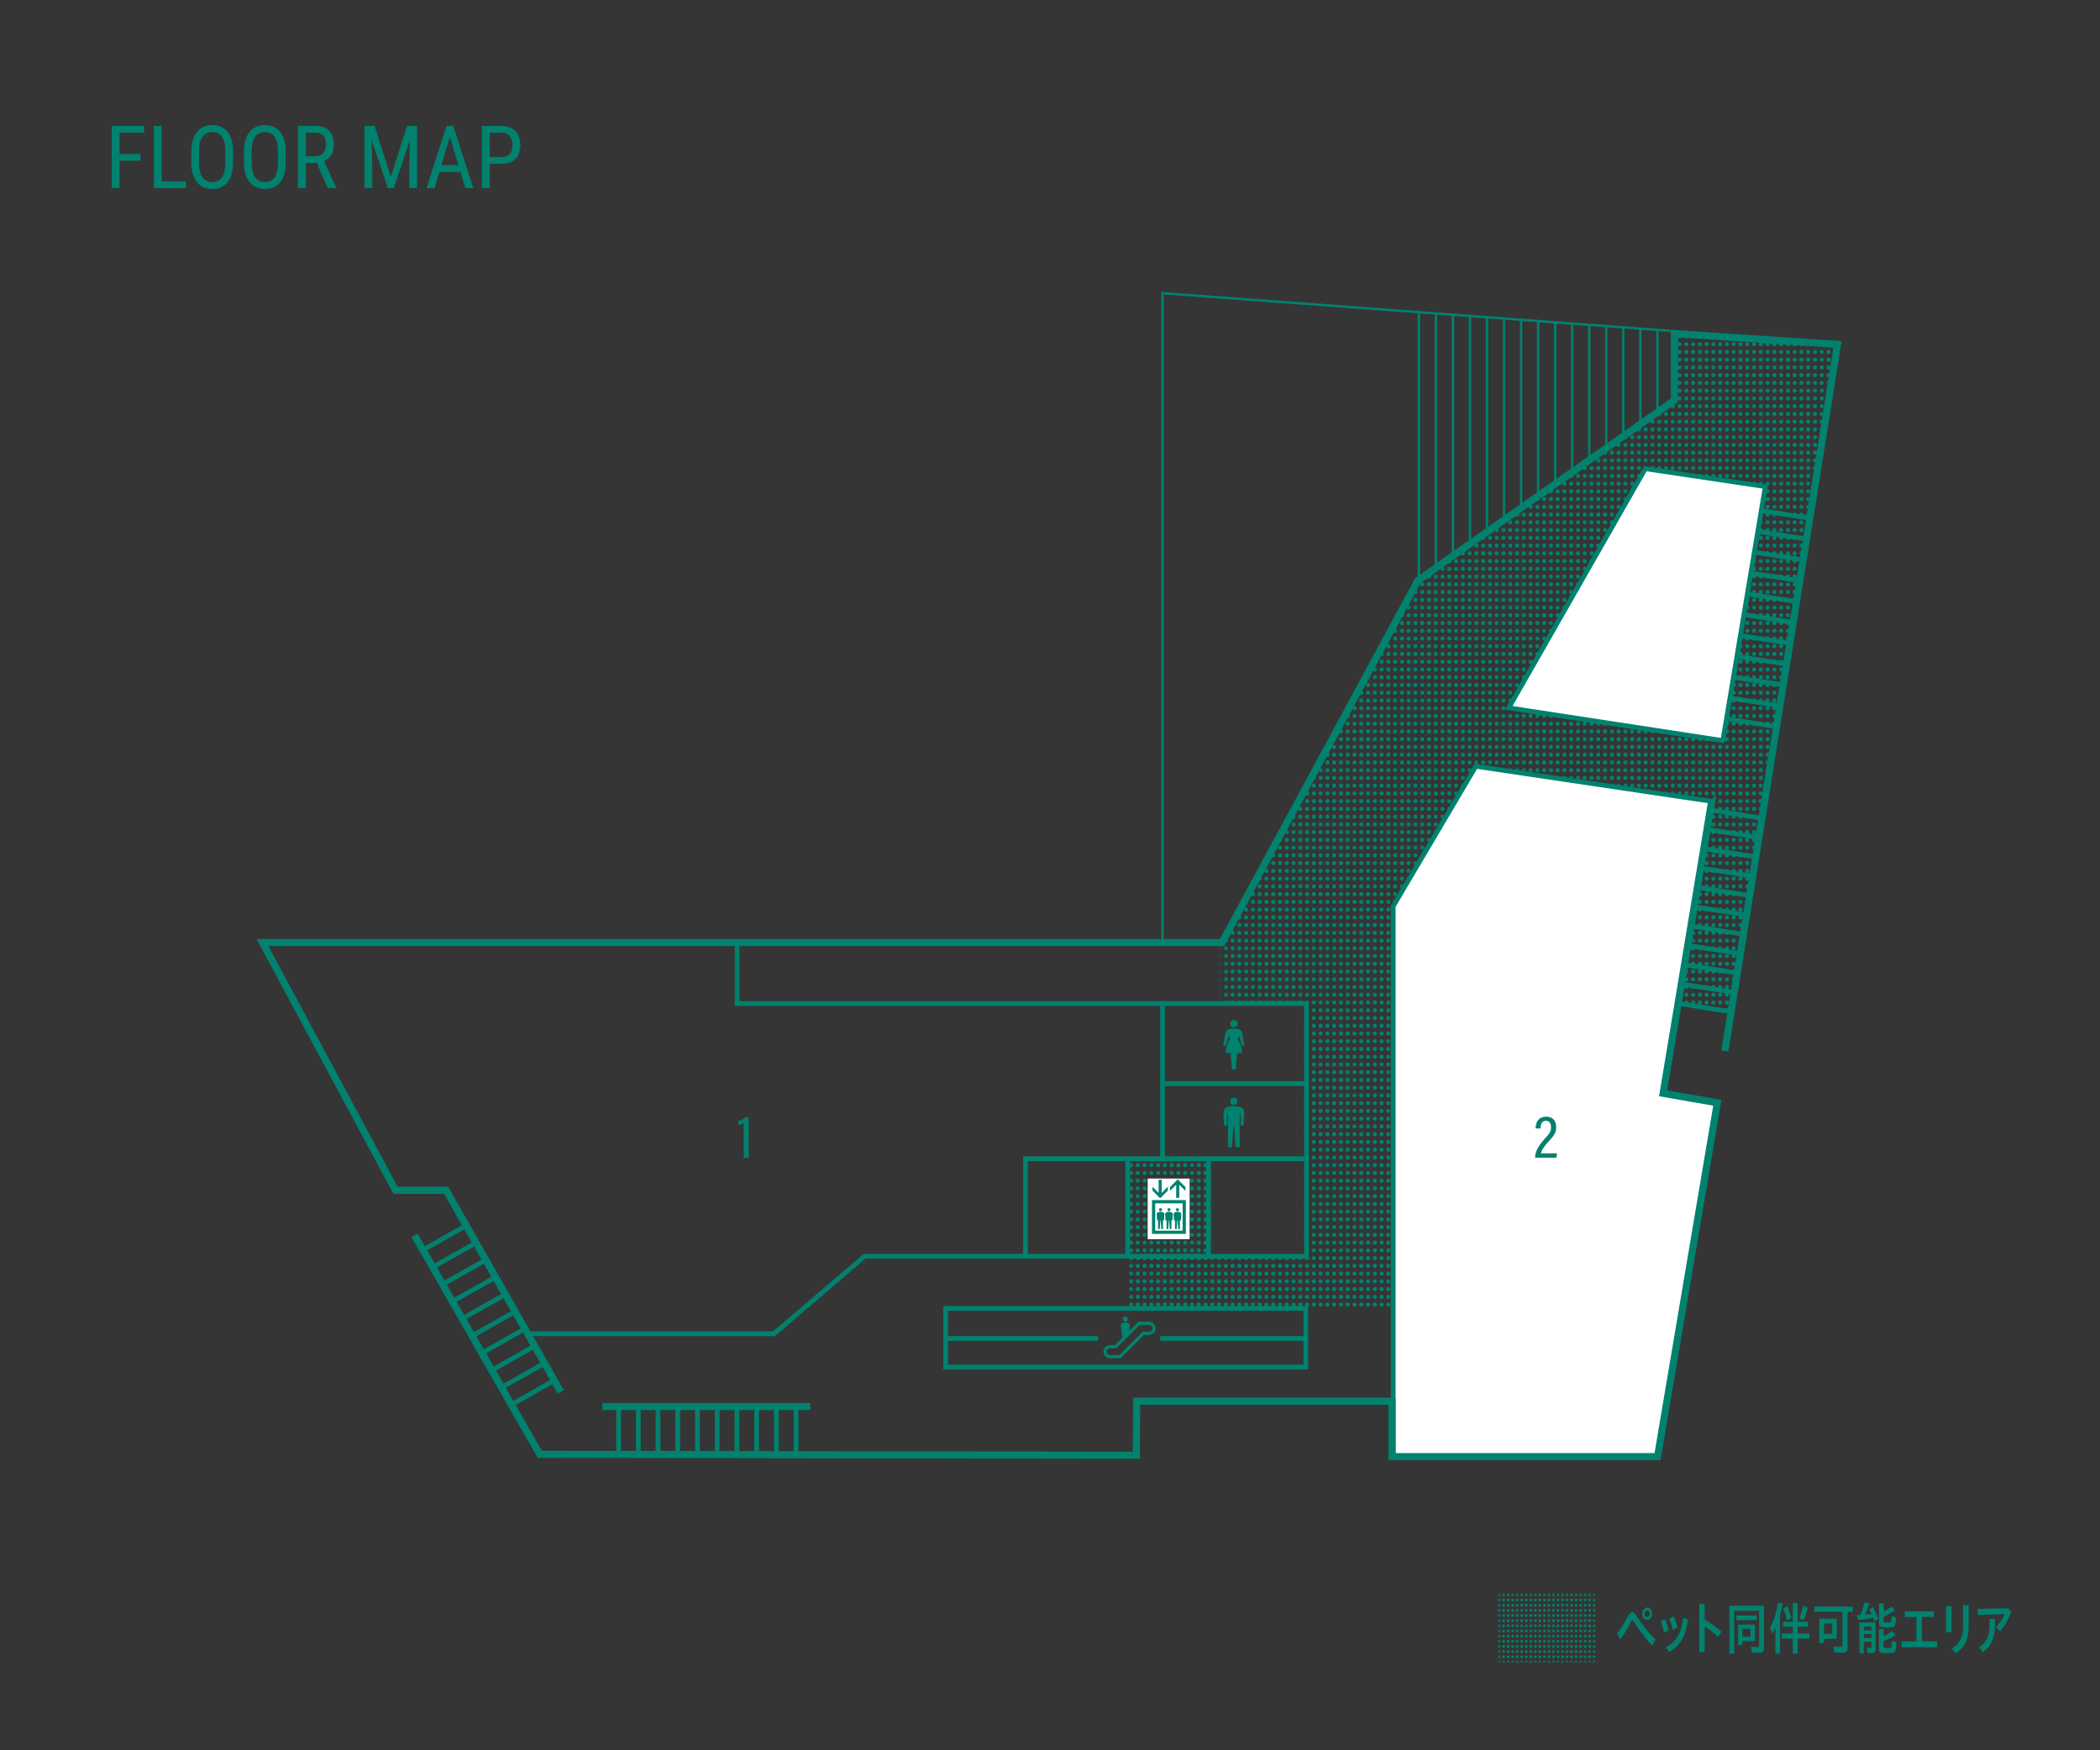
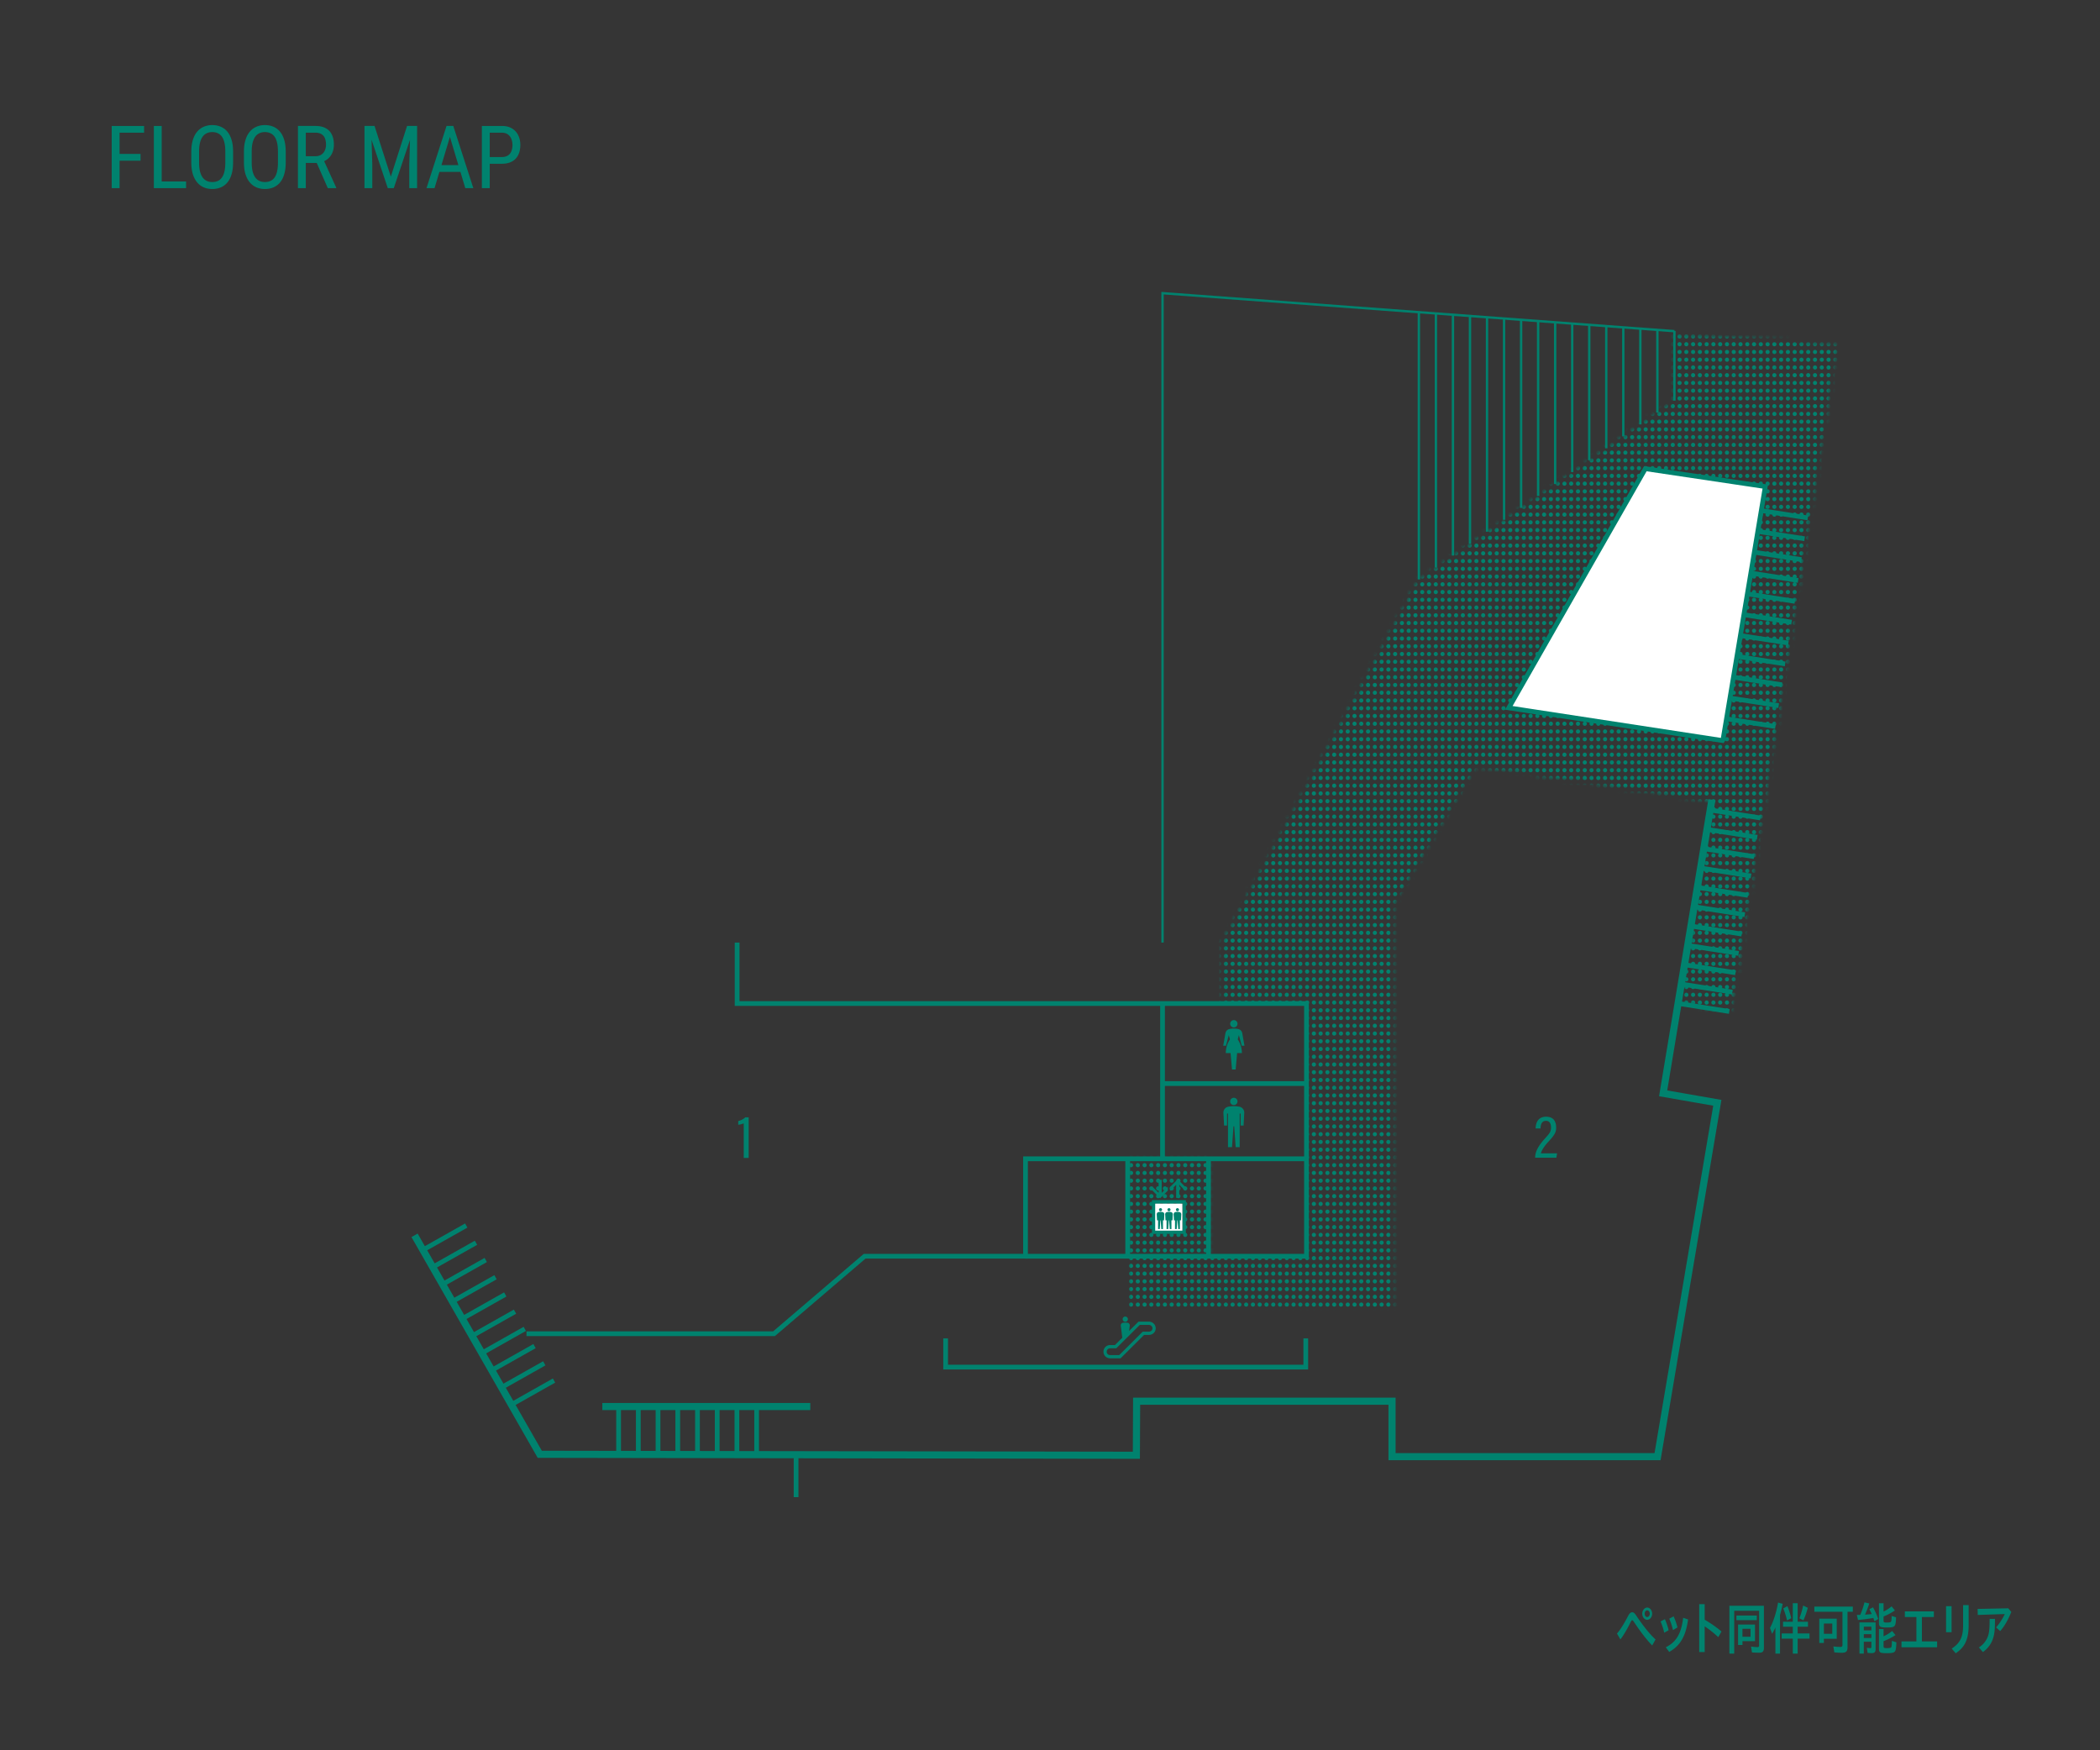
<svg xmlns="http://www.w3.org/2000/svg" width="480" height="400" fill="none">
  <rect width="100%" height="100%" fill="#333333" stroke="none" />
  <path fill="#fff" fill-opacity=".01" d="M0 0h480v400H0z" />
  <mask id="a" style="mask-type:luminance" maskUnits="userSpaceOnUse" x="257" y="76" width="163" height="224">
    <path d="M382.722 76.233v15.251l-58.61 41.163-44.791 82.764v13.928h19.304v57.752h-22.399v-22.264h-18.462v34.186h60.565l.093-92.28 18.797-31.599 54.172 8.048-7.438 46.191 11.717 1.786L420 78.713l-37.278-2.48Z" fill="#fff" />
  </mask>
  <g mask="url(#a)" stroke="#00826E" stroke-width=".949" stroke-miterlimit="10" stroke-linecap="round" stroke-dasharray="0.01 1.76">
    <path d="M258.526 62.729v259.27m1.547-259.27v259.27m1.549-259.27v259.27m1.547-259.27v259.27m1.548-259.27v259.27m1.548-259.27v259.27m1.547-259.27v259.27m1.548-259.27v259.27m1.548-259.27v259.27m1.548-259.27v259.27m1.548-259.27v259.27m1.547-259.27v259.27m1.549-259.27v259.27m1.547-259.27v259.27m1.547-259.27v259.27m1.548-259.27v259.27m1.548-259.27v259.27m1.548-259.27v259.27m1.548-259.27v259.27m1.547-259.27v259.27m1.548-259.27v259.27m1.548-259.27v259.27m1.548-259.27v259.27m1.548-259.27v259.27m1.547-259.27v259.27m1.549-259.27v259.27m1.547-259.27v259.27m1.548-259.27v259.27m1.548-259.27v259.27m1.547-259.27v259.27m1.548-259.27v259.27m1.548-259.27v259.27m1.548-259.27v259.27m1.548-259.27v259.27m1.547-259.27v259.27m1.548-259.27v259.27m1.548-259.27v259.27m1.547-259.27v259.27m1.549-259.27v259.27m1.547-259.27v259.27m1.549-259.27v259.27m1.547-259.27v259.27m1.547-259.27v259.27m1.549-259.27v259.27m1.547-259.27v259.27m1.548-259.27v259.27m1.548-259.27v259.27m1.547-259.27v259.27m1.548-259.27v259.27m1.548-259.27v259.27m1.548-259.27v259.27m1.547-259.27v259.27m1.548-259.27v259.27m1.549-259.27v259.27m1.547-259.27v259.27m1.548-259.27v259.27m1.548-259.27v259.27m1.547-259.27v259.27m1.548-259.27v259.27m1.548-259.27v259.27m1.548-259.27v259.27m1.547-259.27v259.27m1.548-259.27v259.27m1.548-259.27v259.27m1.548-259.27v259.27m1.547-259.27v259.27m1.549-259.27v259.27m1.547-259.27v259.27m1.548-259.27v259.27m1.548-259.27v259.27m1.548-259.27v259.27m1.547-259.27v259.27m1.548-259.27v259.27m1.548-259.27v259.27m1.548-259.27v259.27m1.547-259.27v259.27m1.548-259.27v259.27m1.548-259.27v259.27m1.548-259.27v259.27m1.548-259.27v259.27m1.547-259.27v259.27m1.548-259.27v259.27m1.548-259.27v259.27m1.548-259.27v259.27m1.548-259.27v259.27m1.547-259.27v259.27m1.548-259.27v259.27m1.548-259.27v259.27m1.548-259.27v259.27m1.547-259.27v259.27m1.548-259.27v259.27m1.548-259.27v259.27m1.548-259.27v259.27m1.547-259.27v259.27m1.549-259.27v259.27m1.547-259.27v259.27m1.548-259.27v259.27m1.548-259.27v259.27m1.547-259.27v259.27m1.548-259.27v259.27m1.548-259.27v259.27m1.548-259.27v259.27m1.547-259.27v259.27m1.548-259.27v259.27m1.548-259.27v259.27" />
  </g>
  <path d="M382.722 75.684 265.721 67v148.411" stroke="#00826E" stroke-width=".542" stroke-miterlimit="10" />
  <path d="m402.281 116.638 10.937 1.72m-11.677 3.048 10.936 1.72m-11.677 3.048 10.936 1.72m-11.677 3.048 10.937 1.72m-11.678 3.048 10.937 1.72m-11.678 3.048 10.937 1.72m-11.677 3.048 10.937 1.72m-11.678 3.048 10.937 1.72m-11.678 3.048 10.938 1.72m-11.678 3.048 10.936 1.719m-11.677 3.049 10.937 1.72" stroke="#00826E" stroke-width="1.084" stroke-miterlimit="10" />
-   <path fill-rule="evenodd" clip-rule="evenodd" d="m391.511 183.172-54.172-8.048-18.889 31.969v125.798h60.42l13.662-80.874-12.385-2.153 11.364-66.692Z" fill="#fff" stroke="#00826E" stroke-width="1.084" stroke-miterlimit="10" />
  <path d="m391.458 185.204 10.905 1.721m-11.655 2.696 10.946 1.728m-11.696 2.689 10.986 1.734m-11.737 2.683 11.027 1.74m-11.777 2.677 11.068 1.746m-11.819 2.671 11.108 1.753m-11.858 2.664 11.148 1.759m-11.899 2.657 11.19 1.766m-11.94 2.651 11.23 1.773m-11.981 2.644 11.271 1.779m-12.022 2.638 11.312 1.785" stroke="#00826E" stroke-width="1.084" stroke-miterlimit="10" />
  <path fill-rule="evenodd" clip-rule="evenodd" d="m393.706 169.239-48.837-7.473 31.213-54.655 27.413 4.089-9.669 57.859-.12.18Z" fill="#fff" stroke="#00826E" stroke-width="1.084" stroke-miterlimit="10" />
  <path d="M120.34 304.801h56.582l20.712-17.71 36.769-.005v-22.259h64.222" stroke="#00826E" stroke-width="1.084" stroke-miterlimit="10" />
  <path d="M234.404 287.091h64.222v-57.752h-32.905v35.488m0-17.199h32.904m.194-18.289H168.487v-13.928" stroke="#00826E" stroke-width="1.084" stroke-miterlimit="10" />
  <path d="M137.673 321.442h47.535" stroke="#00826E" stroke-width="1.626" stroke-miterlimit="10" />
-   <path d="M141.393 331.901v-10.244m4.507 10.244v-10.244m4.508 10.244v-10.244m4.508 10.244v-10.244m4.508 10.244v-10.244m4.508 10.244v-10.244m4.507 10.244v-10.244m4.508 10.244v-10.244m4.508 10.244v-10.244m4.507 10.244v-10.244" stroke="#00826E" stroke-width="1.084" stroke-miterlimit="10" />
+   <path d="M141.393 331.901v-10.244m4.507 10.244v-10.244m4.508 10.244v-10.244m4.508 10.244v-10.244m4.508 10.244v-10.244m4.508 10.244v-10.244m4.507 10.244v-10.244m4.508 10.244v-10.244m4.508 10.244m4.507 10.244v-10.244" stroke="#00826E" stroke-width="1.084" stroke-miterlimit="10" />
  <path d="m391.296 182.764-11.149 67.1 12.385 2.163-13.662 80.864h-60.69v-12.667H259.8l-.06 12.355-136.367-.223-28.618-50.041" stroke="#00826E" stroke-width="1.626" stroke-miterlimit="10" />
-   <path d="M251.008 305.879h-34.864v-6.866h82.32v6.866h-33.257" stroke="#00826E" stroke-width="1.084" stroke-miterlimit="10" />
  <path d="M298.464 305.873v6.558h-82.32v-6.558m41.62-18.782v-22.264m18.463 22.264v-22.264" stroke="#00826E" stroke-width="1.084" stroke-miterlimit="10" />
  <path d="M324.315 71.49v60.921m3.894-60.645v57.921m3.894-57.645v54.922m3.893-54.647v51.923m3.894-51.647v48.923m3.894-48.648v45.925m3.894-45.65v42.926m3.894-42.649v39.925m3.893-39.65v36.927m3.895-36.652v33.928m3.894-33.653v30.929m3.893-30.654v27.931m3.894-27.655v24.931m3.894-24.656v21.932m3.894-21.656V94.28m3.894-18.657v15.933" stroke="#00826E" stroke-width=".542" stroke-miterlimit="10" />
-   <path d="M394.26 240.175 420 78.713l-37.277-2.48v15.251l-58.611 41.163-44.791 82.764H60l30.403 56.611 11.567-.007 26.214 46.086" stroke="#00826E" stroke-width="1.626" stroke-miterlimit="10" />
  <path d="M169.996 264.623v-7.905c-.272.136-.913.313-1.253.327v-.859c.64-.108 1.281-.504 1.608-.844h.776v9.281h-1.131Zm87.209 37.454a.598.598 0 1 0 0-1.197.598.598 0 0 0 0 1.197Zm5.387-.037h-2.364l-2.148 2.132.149-1.188a.615.615 0 0 0-.525-.693 3.892 3.892 0 0 0-.498-.035c-.169 0-.336.013-.499.035a.614.614 0 0 0-.525.693l.342 2.734-1.68 1.669h-1.088c-.86 0-1.534.675-1.534 1.535 0 .859.674 1.501 1.534 1.501l2.382-.002 5.36-5.344h1.096c.86 0 1.568-.641 1.568-1.502 0-.86-.708-1.535-1.568-1.535h-.002Zm0 2.294h-1.402l-5.361 5.345-2.074.002a.813.813 0 0 1-.582-.227.734.734 0 0 1-.211-.532c0-.218.08-.419.227-.566a.792.792 0 0 1 .566-.227h1.393l5.385-5.347 2.059.001c.229 0 .441.087.598.244a.766.766 0 0 1 .228.549c0 .433-.355.759-.826.759v-.001Zm19.429-69.529a.837.837 0 1 0 0-1.675.837.837 0 0 0 0 1.675Zm1.151 1.756.65 2.426h.627l-.506-2.869a1.172 1.172 0 0 0-.87-.934 4.392 4.392 0 0 0-2.104 0 1.17 1.17 0 0 0-.87.934l-.506 2.869h.627l.65-2.426.262.975a5.574 5.574 0 0 0-.951 3.124h1.09l.329 3.761h.841l.329-3.761h1.091a5.58 5.58 0 0 0-.951-3.124l.261-.975h.001Zm-1.153 15.989a.836.836 0 1 0 0-1.673.836.836 0 0 0 0 1.673Zm1.256.367a6.85 6.85 0 0 0-2.513 0 1.379 1.379 0 0 0-1.125 1.429l.155 2.889h.679v-2.762h.209v7.698h.92l.335-4.769h.168l.334 4.769h.921v-7.698h.209v2.762h.679l.155-2.889a1.379 1.379 0 0 0-1.126-1.429Zm67.616 11.655v-.081c.014-1.268.682-2.549 2.085-4.129 1.077-1.227 1.54-1.623 1.54-2.658 0-.75-.204-1.554-1.145-1.554-.831 0-1.213.572-1.253 1.744H351c.027-1.472.682-2.685 2.399-2.685 1.663 0 2.29 1.036 2.29 2.494 0 1.186-.491 1.813-1.745 3.19-1.035 1.117-1.567 2.003-1.731 2.685h3.694l-.164.994h-4.852Z" fill="#00826E" />
  <path d="M270.275 275.048h-6.599v6.565h6.599v-6.565Z" fill="#fff" />
-   <path d="M271.913 269.339h-9.59v13.867h9.59v-13.867Z" fill="#fff" />
  <path d="M263.306 274.27v7.716h7.747v-7.716h-7.747Zm7.008 6.976h-6.269v-6.237h6.269v6.237Zm-3.372-9.162v-.882l-1.41 1.41v-2.996h-.705v2.996l-1.41-1.41v.882l1.762 1.762 1.763-1.762Zm1.9-1.326v2.996h.705v-2.996l1.41 1.411v-.883l-1.762-1.762-1.762 1.762v.883l1.409-1.411Z" fill="#00826E" />
  <path d="M264.463 278.885h.241v1.997h.385l.14-1.997h.071l.14 1.997h.385v-1.997h.241l.07-1.339a.525.525 0 0 0-.446-.556 2.844 2.844 0 0 0-.85 0 .525.525 0 0 0-.447.556l.071 1.339h-.001Zm.801-2.078a.35.35 0 1 0 0-.701.35.35 0 0 0 0 .701Zm1.133 2.078h.241v1.997h.385l.14-1.997h.071l.14 1.997h.385v-1.997H268l.07-1.339a.525.525 0 0 0-.446-.556 2.844 2.844 0 0 0-.85 0 .525.525 0 0 0-.447.556l.071 1.339h-.001Zm.801-2.078a.35.35 0 1 0 0-.701.35.35 0 0 0 0 .701Zm1.133 2.078h.24v1.997h.386l.14-1.997h.07l.14 1.997h.386v-1.997h.24l.07-1.339a.525.525 0 0 0-.446-.556 2.844 2.844 0 0 0-.85 0 .524.524 0 0 0-.446.556l.07 1.339Zm.801-2.078a.35.35 0 1 0 0-.7.35.35 0 0 0 0 .7Z" fill="#00826E" />
  <path d="m96.727 285.629 9.844-5.552m-7.614 9.488 9.844-5.552m-7.614 9.488 9.843-5.552m-7.613 9.489 9.843-5.552m-7.614 9.488 9.843-5.551m-7.613 9.488 9.843-5.552m-7.614 9.488 9.844-5.552m-7.614 9.489 9.844-5.552m-7.615 9.488 9.844-5.552m-7.614 9.488 9.844-5.552" stroke="#00826E" stroke-width="1.084" stroke-miterlimit="10" />
  <g clip-path="url(#b)">
    <mask id="c" style="mask-type:luminance" maskUnits="userSpaceOnUse" x="342" y="364" width="23" height="16">
      <path d="M364.883 364.161h-22.617v15.768h22.617v-15.768Z" fill="#fff" />
    </mask>
    <g mask="url(#c)" stroke="#00826E" stroke-width=".636" stroke-miterlimit="10" stroke-linecap="round" stroke-dasharray="0 1.18">
-       <path d="M342.653 347.955v45.02m1.035-45.02v45.02m1.035-45.02v45.02m1.035-45.02v45.02m1.035-45.02v45.02m1.035-45.02v45.02m1.035-45.02v45.02m1.035-45.02v45.02m1.035-45.02v45.02m1.035-45.02v45.02m1.034-45.02v45.02m1.035-45.02v45.02m1.035-45.02v45.02m1.035-45.02v45.02m1.035-45.02v45.02m1.035-45.02v45.02m1.035-45.02v45.02m1.035-45.02v45.02m1.035-45.02v45.02m1.034-45.02v45.02m1.036-45.02v45.02m1.035-45.02v45.02" />
-     </g>
+       </g>
    <path d="M369.598 373.316c.704-.779 1.608-2.22 2.581-4.09.268-.506.556-.766.883-.766.357 0 .576.195 1.063.948 1.508 2.246 3.116 4.22 4.288 5.259l-.765 1.376c-1.181-1.182-2.739-3.194-4.209-5.44-.149-.221-.268-.325-.367-.325-.129 0-.198.103-.466.649-.765 1.545-1.599 2.947-2.234 3.739l-.774-1.35Zm8.04-4.531c0 .766-.516 1.402-1.141 1.402-.616 0-1.122-.636-1.122-1.402 0-.766.516-1.402 1.132-1.402.615 0 1.131.649 1.131 1.402Zm-1.717 0c0 .428.258.766.585.766.318 0 .586-.351.586-.766 0-.416-.268-.766-.595-.766-.318 0-.576.337-.576.766Zm4.477 4.349a15.373 15.373 0 0 0-.843-2.583l.992-.507c.358.779.666 1.688.854 2.519l-1.003.571Zm.358 3.324c2.412-1.22 3.524-3.103 3.97-6.738l1.122.376c-.516 3.818-1.777 5.999-4.318 7.427l-.775-1.065h.001Zm1.638-3.921a15.493 15.493 0 0 0-.844-2.61l.983-.532c.377.792.655 1.584.884 2.532l-1.023.61Zm7.247-2.375a26.737 26.737 0 0 1 3.842 2.687l-.735 1.298c-1.072-.999-1.817-1.583-3.107-2.479v5.882h-1.25v-10.946h1.25v3.558Zm13.54 6.387c0 .857-.278 1.156-1.082 1.156a26.67 26.67 0 0 1-1.648-.065l-.208-1.351c.486.078 1.121.13 1.499.13.258 0 .337-.104.337-.441v-7.869h-5.688v9.803h-1.101V366.98h7.891v9.569Zm-1.628-7.349v1.065h-4.655V369.2h4.655Zm-.407 5.869h-2.868v.87h-1.003v-4.674h3.871v3.804Zm-2.869-2.83v1.817h1.847v-1.817h-1.847Zm8.587 5.673h-1.052v-5.985c-.219.493-.467.974-.755 1.467l-.486-1.363c.784-1.416 1.46-3.558 1.846-5.791l1.053.285c-.219 1.078-.367 1.727-.606 2.519v8.868Zm2.919-11.529h1.112v4.246h2.353v1.129h-2.353v1.545h2.71v1.182h-2.71v3.427h-1.112v-3.427h-2.541v-1.182h2.541v-1.545h-2.234v-1.129h2.234v-4.246Zm-1.32 3.947a17.485 17.485 0 0 0-.854-2.753l.943-.519c.317.74.625 1.714.883 2.752l-.972.52Zm2.829-.493c.337-.857.605-1.766.863-2.922l1.053.52c-.249 1-.566 1.908-.993 2.869l-.923-.467Zm10.999 6.595c0 .974-.328 1.286-1.36 1.286-.427 0-1.072-.039-1.658-.091l-.218-1.363c.615.078 1.181.116 1.578.116.407 0 .506-.104.506-.519v-7.518h-6.432v-1.181h8.794v1.181h-1.211v8.089h.001Zm-2.462-1.921h-2.938v.961h-1.052v-5.557h3.99v4.596Zm-2.938-1.13h1.916v-2.35h-1.916v2.35Zm7.535-4.31c.338-.013.536-.013.586-.013.069 0 .089 0 .188-.013.348-.766.735-1.896.963-2.857l1.102.26c-.288.922-.714 2.013-.983 2.545a23.176 23.176 0 0 0 1.539-.13 17.96 17.96 0 0 0-.546-1.103l.844-.429c.446.792.863 1.714 1.19 2.649l-.863.545a18.415 18.415 0 0 0-.258-.766 34.402 34.402 0 0 1-3.504.455l-.258-1.143Zm4.288 7.725c0 .753-.228 1-.923 1-.278 0-.625-.026-.913-.052l-.169-1.182c.248.052.546.091.764.091.209 0 .268-.065.268-.286v-1.168h-1.727v2.713h-.993v-7.141h3.693v6.025Zm-2.699-4.207h1.727v-.844h-1.727v.844Zm0 1.753h1.727v-.883h-1.727v.883Zm4.516-6.038a9.217 9.217 0 0 0 1.836-1.194l.754.935a13.937 13.937 0 0 1-2.59 1.376v.948c0 .376.099.441.714.441.645 0 .923-.065 1.013-.247.079-.168.109-.519.119-1.259l1.003.311c-.06 2.169-.199 2.325-2.105 2.325-1.519 0-1.796-.169-1.796-1.052v-4.493h1.052v1.909Zm0 5.648c.804-.376 1.39-.74 1.955-1.22l.774.948a14.035 14.035 0 0 1-2.729 1.376v1.143c0 .402.099.454.843.454.159 0 .367-.017.626-.052.367-.052.397-.156.436-1.61l1.023.337c-.03 1.221-.129 1.818-.347 2.091-.229.299-.685.389-1.956.389-1.42 0-1.677-.156-1.677-1.052v-4.453h1.052v1.649Zm8.766 1.169h3.474v1.337h-8.14v-1.337h3.405v-5.57h-2.64v-1.298h6.631v1.298h-2.73v5.57Zm6.78-8.05v5.947h-1.261v-5.947h1.261Zm3.901-.247v4.506c.01 3.246-.834 5.102-2.958 6.492l-.913-1.065c1.955-1.259 2.64-2.713 2.601-5.518v-4.415h1.27Zm9.748 1.558c-.704 1.792-1.628 3.376-2.541 4.376l-.933-.844c.735-.818 1.499-1.987 1.985-3.051l-6.174.207-.04-1.376 7.008-.143.695.831Zm-7.405 8.115a4.99 4.99 0 0 0 2.184-2.947c.198-.753.268-1.74.268-3.583h1.221c0 2.259-.08 3.259-.377 4.259a6.078 6.078 0 0 1-2.383 3.324l-.913-1.052v-.001Z" fill="#00826E" />
  </g>
  <path d="M27.33 28.781V43h-1.797V28.781h1.797Zm4.795 6.397v1.543h-5.137v-1.543h5.137Zm.81-6.397v1.543h-5.947v-1.543h5.947Zm9.6 12.686V43h-5.898v-1.533h5.898ZM36.96 28.78V43h-1.797V28.781h1.797Zm16.318 5.88v2.47c0 1.002-.11 1.885-.332 2.646-.215.756-.53 1.387-.947 1.895a3.961 3.961 0 0 1-1.504 1.143c-.586.253-1.247.38-1.982.38-.71 0-1.358-.127-1.944-.38a4.044 4.044 0 0 1-1.513-1.143c-.423-.508-.752-1.14-.987-1.895-.227-.761-.341-1.644-.341-2.646v-2.47c0-1.003.114-1.882.341-2.638.228-.761.554-1.396.977-1.904a4.043 4.043 0 0 1 1.514-1.142 4.73 4.73 0 0 1 1.943-.391c.736 0 1.396.13 1.982.39a3.865 3.865 0 0 1 1.504 1.143c.417.508.736 1.143.957 1.904.222.756.332 1.635.332 2.637ZM51.5 37.13v-2.49c0-.782-.065-1.452-.195-2.012-.13-.566-.323-1.029-.577-1.387a2.32 2.32 0 0 0-.937-.79c-.371-.177-.8-.265-1.289-.265-.462 0-.879.088-1.25.264a2.42 2.42 0 0 0-.938.791c-.26.358-.462.82-.605 1.387-.137.56-.205 1.23-.205 2.012v2.49c0 .788.068 1.465.205 2.031.143.56.345 1.022.605 1.387.267.358.586.625.958.8.37.17.784.255 1.24.255.488 0 .918-.085 1.289-.254.377-.176.69-.443.937-.801.254-.365.443-.827.567-1.387.13-.566.195-1.243.195-2.031Zm13.809-2.47v2.47c0 1.002-.111 1.885-.332 2.646-.215.756-.531 1.387-.948 1.895a3.963 3.963 0 0 1-1.504 1.143c-.585.253-1.246.38-1.982.38-.71 0-1.358-.127-1.943-.38a4.045 4.045 0 0 1-1.514-1.143c-.423-.508-.752-1.14-.986-1.895-.228-.761-.342-1.644-.342-2.646v-2.47c0-1.003.114-1.882.342-2.638.227-.761.553-1.396.976-1.904a4.042 4.042 0 0 1 1.514-1.142 4.731 4.731 0 0 1 1.943-.391c.736 0 1.397.13 1.983.39a3.863 3.863 0 0 1 1.503 1.143c.417.508.736 1.143.958 1.904.22.756.332 1.635.332 2.637Zm-1.778 2.47v-2.49c0-.782-.065-1.452-.195-2.012-.13-.566-.322-1.029-.576-1.387a2.32 2.32 0 0 0-.938-.79c-.37-.177-.8-.265-1.289-.265-.462 0-.879.088-1.25.264-.364.17-.677.433-.937.791-.26.358-.462.82-.606 1.387-.137.56-.205 1.23-.205 2.012v2.49c0 .788.069 1.465.205 2.031.143.56.345 1.022.606 1.387.267.358.586.625.957.8.37.17.784.255 1.24.255.488 0 .918-.085 1.289-.254.378-.176.69-.443.938-.801.253-.365.442-.827.566-1.387.13-.566.195-1.243.195-2.031Zm4.57-8.35h3.975c.925 0 1.7.163 2.324.489a3.192 3.192 0 0 1 1.426 1.445c.326.631.489 1.41.489 2.334 0 .65-.108 1.247-.323 1.787a3.72 3.72 0 0 1-.937 1.367c-.41.371-.909.648-1.495.83l-.488.205h-3.545l-.02-1.533h2.55c.546 0 1.002-.117 1.367-.352.364-.24.638-.563.82-.966a3.22 3.22 0 0 0 .274-1.338c0-.547-.082-1.026-.245-1.436a1.906 1.906 0 0 0-.78-.947c-.352-.228-.824-.342-1.417-.342h-2.178V43h-1.796V28.781ZM74.929 43l-2.832-6.445 1.865-.01 2.89 6.338V43h-1.923Zm8.945-14.219h1.738l3.721 11.592 3.711-11.592h1.738L90.006 43h-1.367l-4.766-14.219Zm-.566 0h1.523l.264 8.672V43h-1.787V28.781Zm10.507 0h1.524V43H93.55v-5.547l.263-8.672Zm9.395 1.26L99.322 43h-1.836l4.58-14.219h1.153l-.01 1.26ZM106.354 43l-3.887-12.959-.02-1.26h1.162L108.189 43h-1.835Zm0-5.264v1.543h-6.856v-1.543h6.856Zm8.32-.312h-3.106V35.89h3.106c.586 0 1.058-.118 1.416-.352.364-.234.628-.56.791-.977a3.76 3.76 0 0 0 .254-1.425c0-.489-.085-.947-.254-1.377a2.204 2.204 0 0 0-.791-1.035c-.358-.267-.83-.4-1.416-.4h-2.735V43h-1.796V28.781h4.531c.918 0 1.693.186 2.324.557.632.371 1.11.885 1.436 1.543.332.65.498 1.396.498 2.236 0 .912-.166 1.69-.498 2.334a3.345 3.345 0 0 1-1.436 1.475c-.631.332-1.406.498-2.324.498Z" fill="#00826E" />
  <defs>
    <clipPath id="b">
      <path fill="#fff" transform="translate(342 364)" d="M0 0h117.818v16H0z" />
    </clipPath>
  </defs>
</svg>